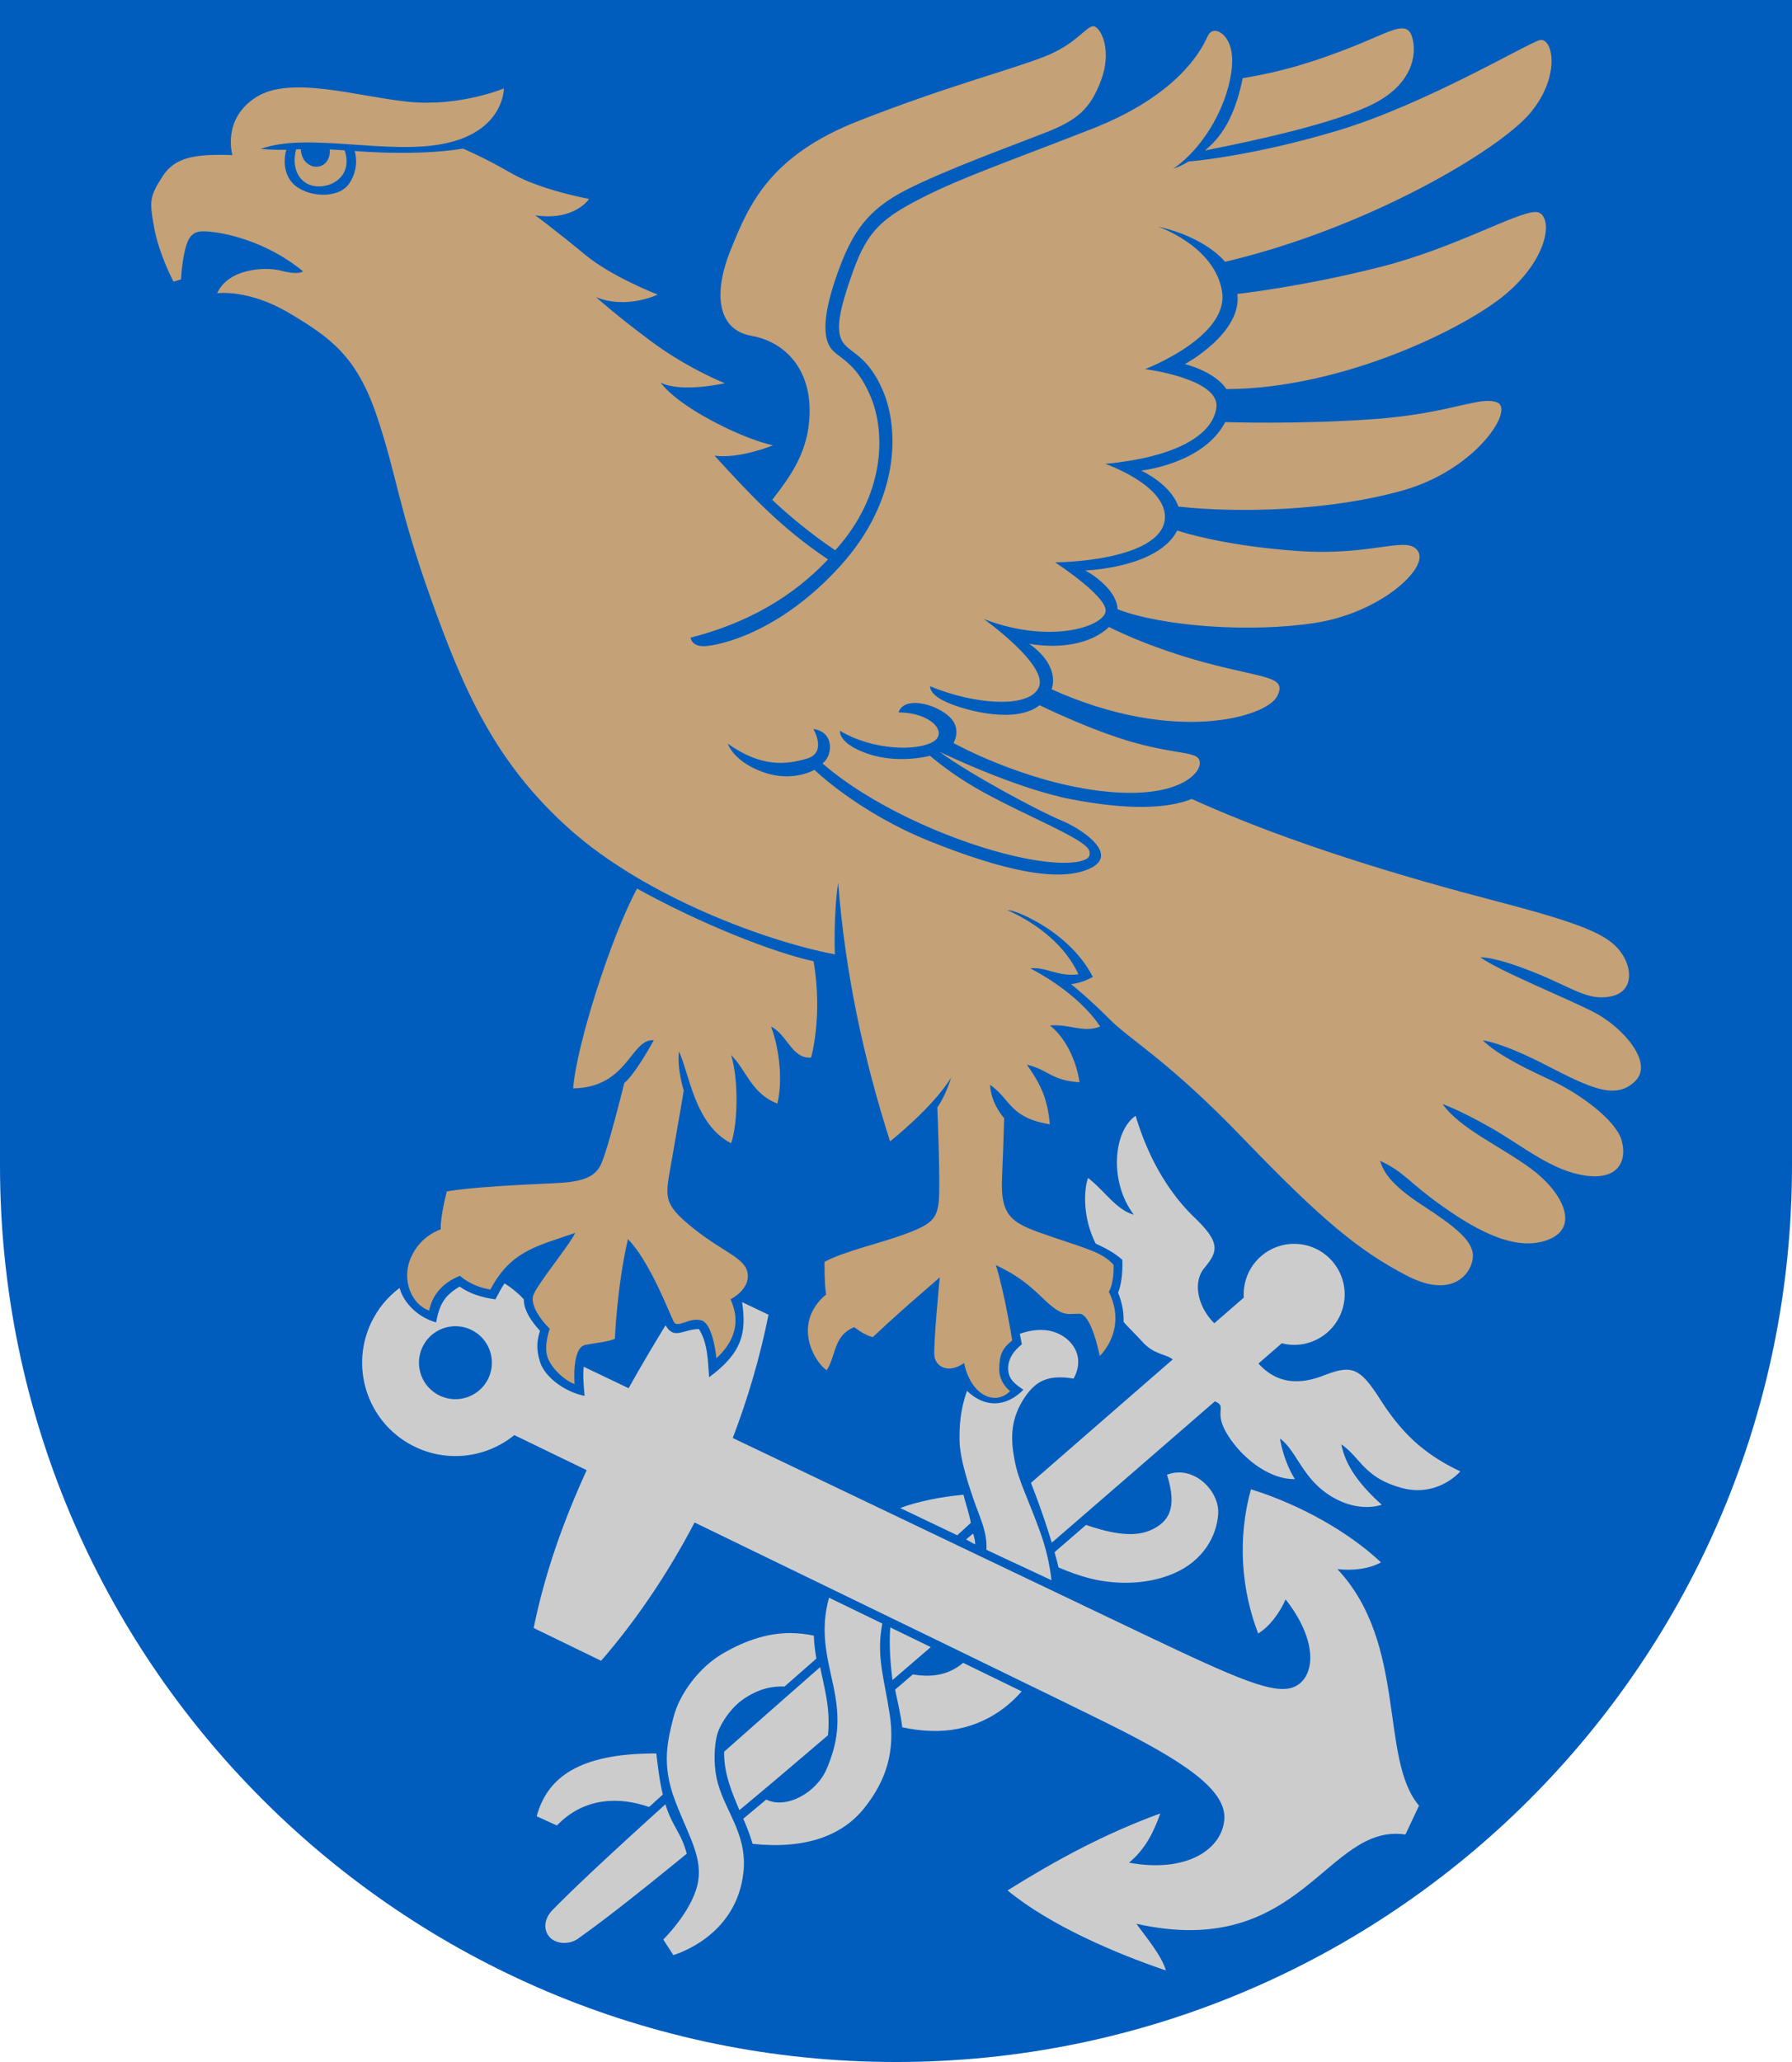
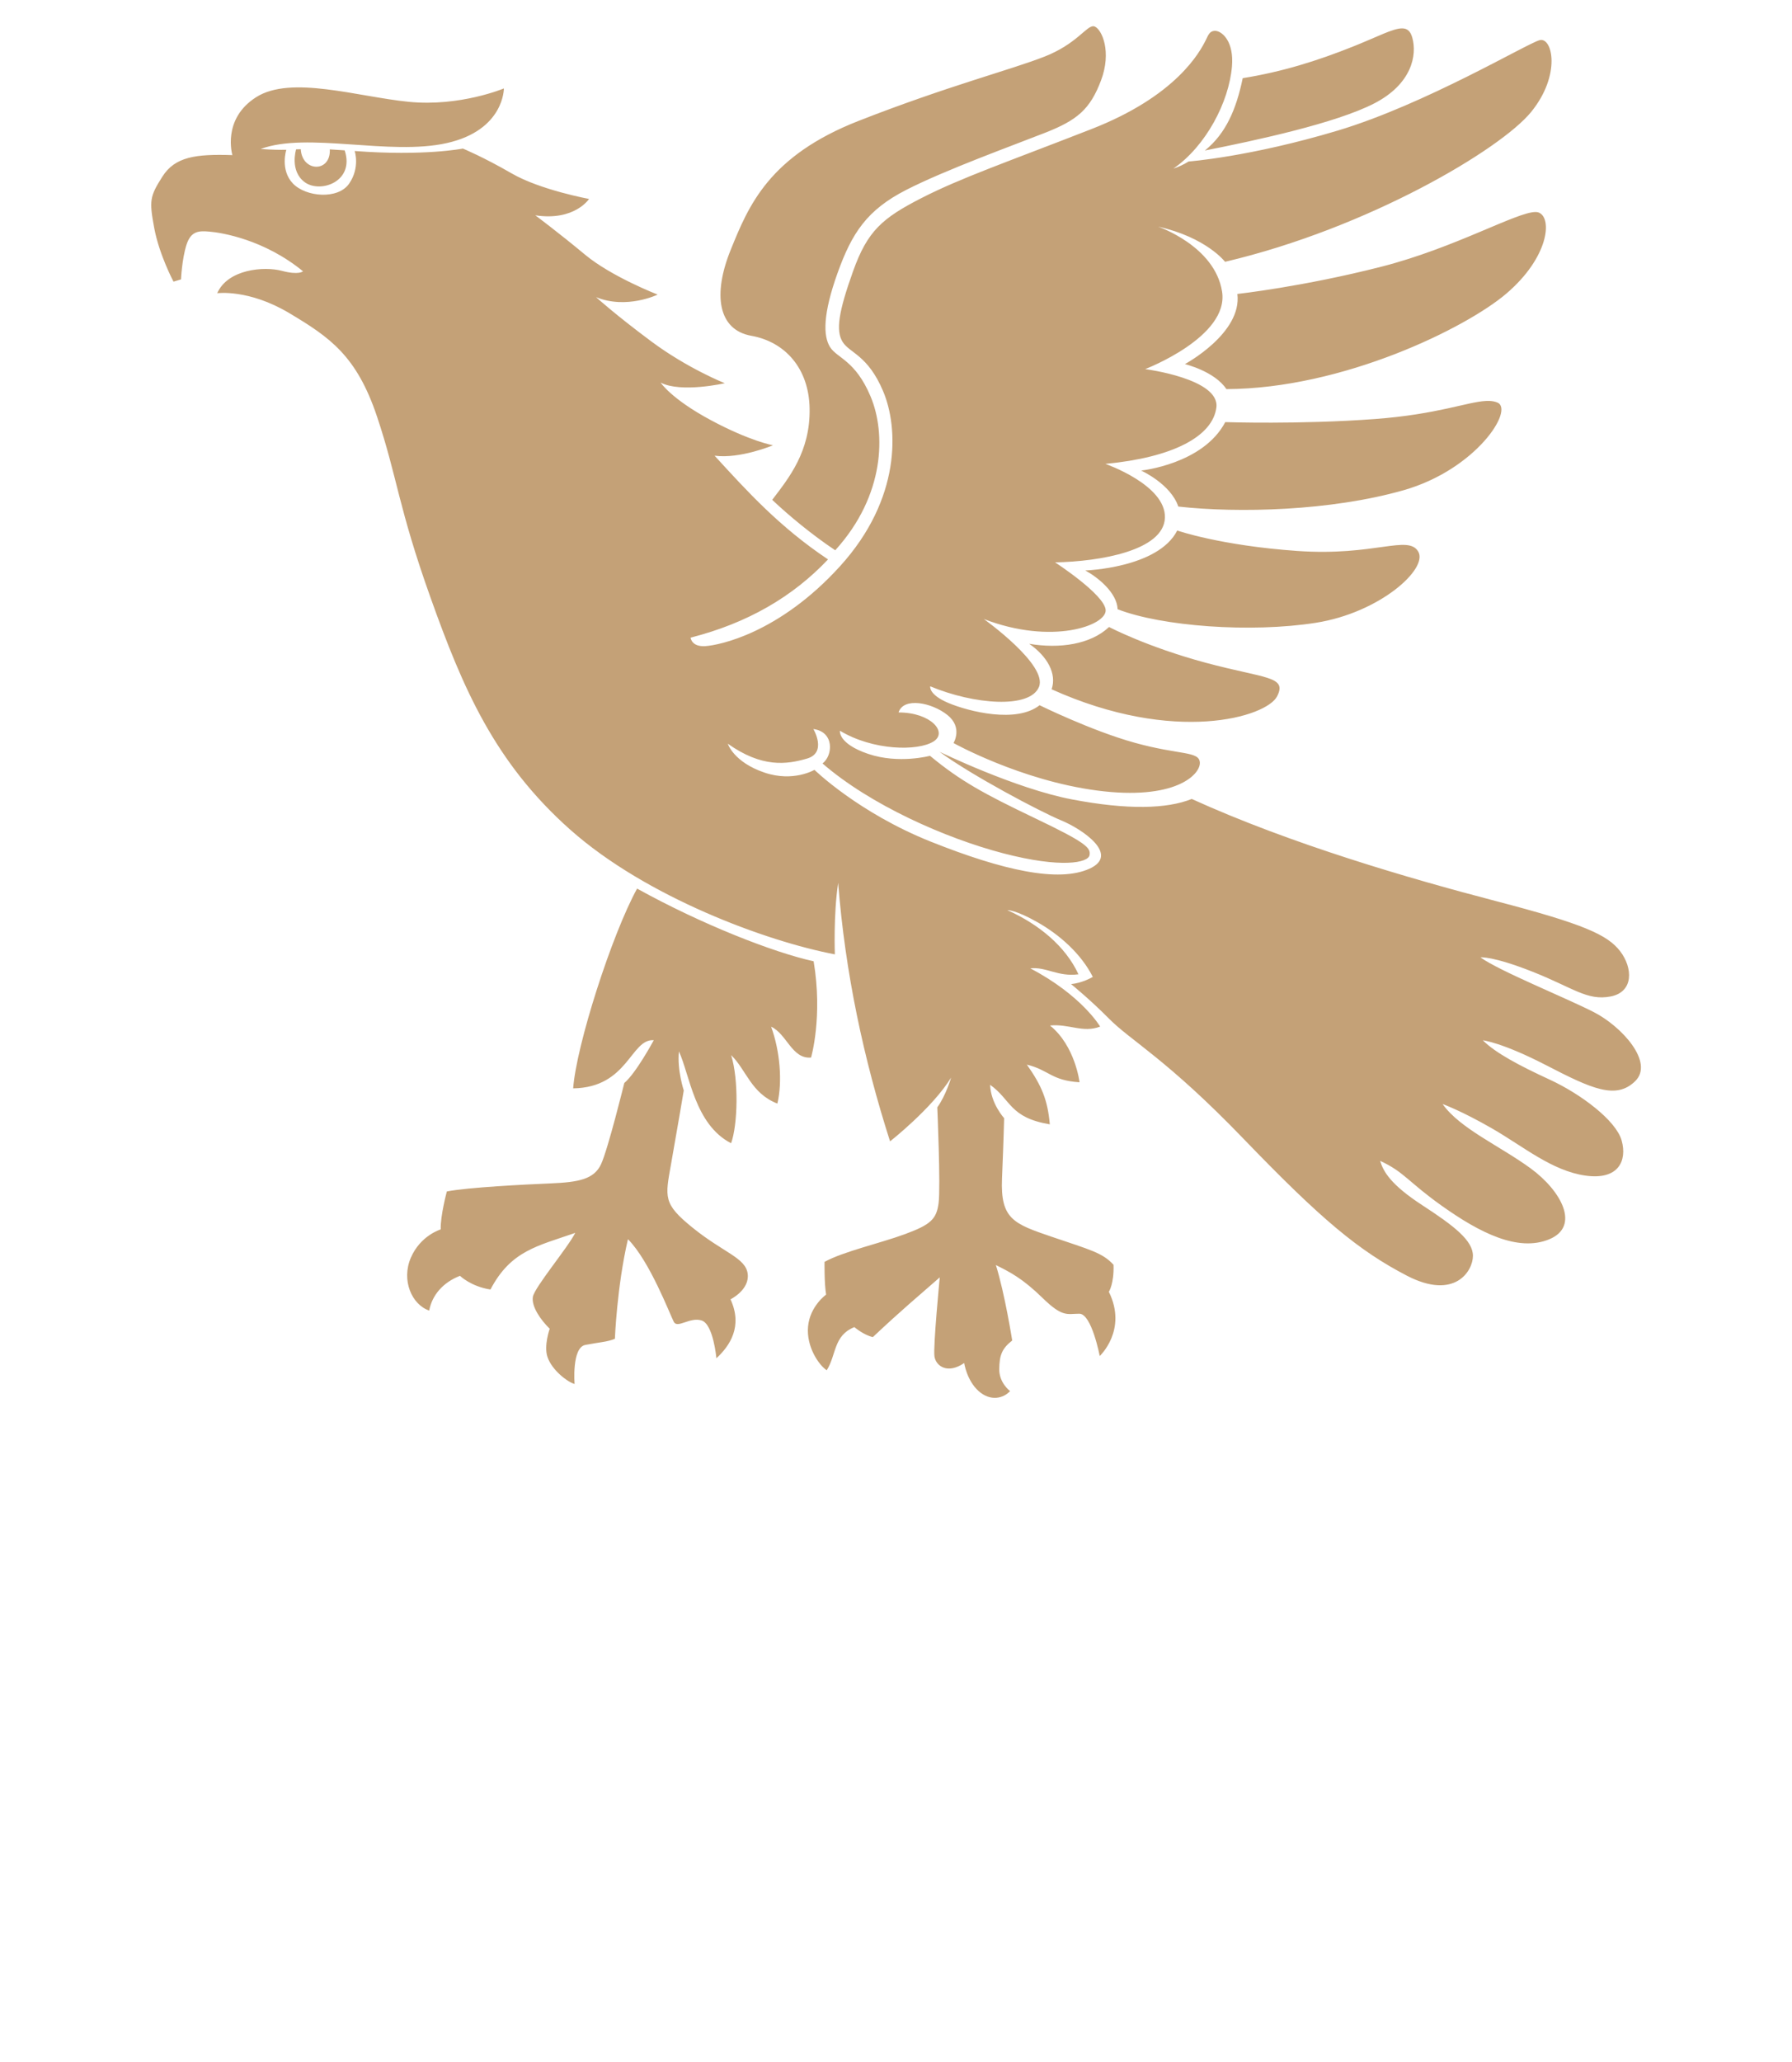
<svg xmlns="http://www.w3.org/2000/svg" width="500" height="575" viewBox="0 0 132.292 152.135" version="1.1" id="svg5" xml:space="preserve">
  <defs id="defs2" />
-   <path id="path294" style="fill:#005dbd;fill-opacity:1;stroke:none;stroke-width:0.794;stop-color:#000000" d="m 0,0 v 85.99 c 0,36.531 29.615,66.146 66.146,66.146 36.531,0 66.146,-29.615 66.146,-66.146 V 0 Z" />
-   <path id="path8393" style="fill:#cccccc;fill-opacity:1;fill-rule:evenodd;stroke:none;stroke-width:0.132;stroke-linejoin:round;stroke-miterlimit:10;stroke-dasharray:none;paint-order:normal;stop-color:#000000" d="m 37.247,94.688 c -0.278,0.416 -0.444,0.742 -0.673,1.178 -0.933,-0.12 -1.891,-0.398 -2.639,-0.943 -1.203,0.697 -1.517,1.444 -1.738,2.644 -1.325,-0.359 -2.412,-1.442 -2.697,-2.541 -0.893,0.666 -1.638,1.557 -2.136,2.641 -1.588,3.456 -0.074,7.544 3.382,9.132 2.465,1.133 5.253,0.686 7.224,-0.917 1.847,0.895 3.733,1.809 5.342,2.588 -1.696,3.698 -3.084,7.567 -3.915,11.644 l 4.98,2.419 c 2.504,-2.879 4.872,-6.334 6.9,-10.203 12.558,6.086 27.272,13.224 30.62,14.891 5.363,2.671 8.708,4.818 8.483,7.072 -0.225,2.254 -2.921,3.902 -7.035,3.135 1.189,-0.966 1.826,-2.254 2.311,-3.63 -4.098,1.486 -7.768,3.486 -11.277,5.679 3.191,2.617 8.027,4.66 11.694,5.906 -0.311,-1.08 -1.449,-2.444 -2.183,-3.446 12.249,2.734 14.003,-7.459 19.865,-6.586 l 1.003,-2.129 c -2.944,-3.458 -0.835,-11.925 -6.029,-17.455 1.138,0.139 2.346,-0.015 3.222,-0.493 -2.366,-2.229 -5.955,-4.263 -9.6,-5.392 -1.014,3.648 -0.708,7.439 0.535,10.639 0.805,-0.493 1.551,-1.452 2.025,-2.514 2.45,3.125 2.149,5.697 0.717,6.413 -1.432,0.716 -4.257,-0.541 -11.074,-3.784 -4.23,-2.012 -18.409,-8.784 -30.459,-14.54 1.107,-2.894 2.009,-5.942 2.639,-9.094 l -1.949,-0.931 c 0.342,2.304 -0.011,3.749 -2.436,5.544 -0.099,-1.211 -0.078,-2.473 -0.752,-3.559 -1.225,0.034 -1.83,0.812 -2.464,-0.275 -0.928,1.52 -1.845,3.065 -2.726,4.642 -1.003,-0.479 -2.14,-1.023 -3.315,-1.583 -0.075,0.717 0.006,1.434 0.064,2.149 -1.549,-0.313 -2.944,-1.435 -3.282,-2.485 -0.338,-1.05 -0.201,-1.692 -0.009,-2.316 -0.609,-0.66 -1.195,-1.49 -1.198,-2.332 -0.411,-0.443 -0.885,-0.836 -1.418,-1.165 z m -3.674,3.162 c 0.392,-0.007 0.792,0.071 1.172,0.245 1.351,0.621 1.944,2.219 1.323,3.57 -0.621,1.351 -2.22,1.943 -3.571,1.322 -1.351,-0.621 -1.943,-2.219 -1.322,-3.57 0.446,-0.971 1.397,-1.549 2.398,-1.568 z" />
-   <path id="circle8447-7" style="fill:#cccccc;fill-opacity:1;fill-rule:evenodd;stroke:none;stroke-width:0.132;stroke-linejoin:round;stroke-miterlimit:10;stroke-dasharray:none;paint-order:normal;stop-color:#000000" d="m 83.839,82.325 c -1.614,1.089 -2.009,4.807 -0.135,7.3 -1.318,-0.383 -2.122,-1.732 -3.379,-2.715 -0.248,0.645 -0.503,2.716 0.563,4.843 0.665,0.315 1.288,0.603 1.965,1.197 0.036,0.865 -0.057,1.811 -0.314,2.422 0.316,0.775 0.427,1.509 0.408,2.163 0.48,0.533 0.987,1.018 1.373,1.447 0.88,0.981 1.732,0.895 2.254,1.318 -3.061,2.662 -6.508,5.659 -10.467,9.109 0.58,1.456 1.118,3.03 1.539,4.412 4.458,-3.854 8.63,-7.47 12.038,-10.426 0.919,0.367 -0.049,0.692 0.8,2.222 0.963,1.735 3.089,3.551 5.112,3.513 -0.878,-1.396 -1.098,-2.988 -1.098,-2.988 1.242,0.909 1.633,2.935 3.742,4.236 2.108,1.3 3.766,0.642 3.766,0.642 -2.269,-2.035 -2.775,-3.449 -2.983,-4.457 1.463,1.035 1.662,2.423 4.386,3.2 2.724,0.777 4.396,-1.204 4.396,-1.204 -2.861,-1.353 -4.435,-2.994 -5.966,-5.389 -1.53,-2.395 -2.147,-2.441 -4.188,-1.661 -1.903,0.727 -3.492,0.488 -4.747,-0.907 0.782,-0.679 1.237,-1.074 1.721,-1.494 a 3.728,3.728 0 0 0 0.916,0.117 3.728,3.728 0 0 0 3.727,-3.727 3.728,3.728 0 0 0 -3.727,-3.727 3.728,3.728 0 0 0 -3.728,3.727 3.728,3.728 0 0 0 0.009,0.241 c -0.63,0.547 -1.046,0.909 -2.178,1.892 -1.152,-1.132 -1.653,-2.965 -0.737,-4.075 0.982,-1.19 1.248,-1.836 -0.706,-3.706 -1.955,-1.869 -3.466,-4.489 -4.361,-7.525 z m -12.003,30.821 c -0.152,0.133 -0.366,0.306 -0.517,0.438 0.187,0.089 0.488,0.275 0.672,0.363 -0.003,-0.224 -0.028,-0.411 -0.155,-0.8 z m -6.112,6.927 c -0.094,1.285 0.003,2.606 0.161,3.882 0.909,-0.78 1.889,-1.625 2.828,-2.432 -0.924,-0.449 -2.017,-0.979 -2.988,-1.45 z m -5.176,2.927 c -2.799,2.454 -5.293,4.648 -7.085,6.239 -0.047,1.547 0.574,3.018 1.124,4.313 0.475,-0.396 0.954,-0.795 1.467,-1.225 1.351,-1.132 3.132,-2.646 5.07,-4.299 0.187,-1.959 -0.228,-3.292 -0.577,-5.029 z m -11.425,10.123 c -6.245,5.631 -7.726,7.195 -8.295,7.76 -0.682,0.679 -0.722,1.485 -0.272,2.015 0.45,0.53 1.463,0.632 2.173,0.099 0.565,-0.424 2.16,-1.477 7.968,-6.23 -0.424,-1.604 -1.06,-1.98 -1.574,-3.644 z" />
  <path id="path2018" style="font-variation-settings:normal;vector-effect:none;fill:#c4a177;fill-opacity:1;stroke:none;stroke-width:0.132;stroke-linecap:butt;stroke-linejoin:miter;stroke-miterlimit:4;stroke-dasharray:none;stroke-dashoffset:0;stroke-opacity:1;-inkscape-stroke:none;stop-color:#000000" d="m 80.722,1.935 c -0.521,-0.03 -1.247,1.31 -3.599,2.236 -2.509,0.988 -7.098,2.149 -13.729,4.744 -6.631,2.595 -8.132,6.256 -9.458,9.536 -1.327,3.281 -0.928,5.886 1.526,6.323 2.477,0.441 4.255,2.386 4.306,5.365 0.055,3.166 -1.505,5.095 -2.76,6.739 1.222,1.159 2.93,2.571 4.652,3.722 3.687,-4.058 3.741,-8.663 2.61,-11.348 -1.131,-2.685 -2.473,-2.817 -2.994,-3.648 -0.521,-0.832 -0.518,-2.459 0.548,-5.439 1.066,-2.98 2.176,-4.668 5.067,-6.149 2.89,-1.481 7.955,-3.31 10.298,-4.234 2.343,-0.923 3.289,-1.725 4.089,-3.839 0.803,-2.121 0.078,-3.748 -0.455,-3.983 -0.033,-0.015 -0.067,-0.023 -0.102,-0.025 z m 22.746,0.159 c -0.667,0.021 -1.759,0.607 -3.494,1.304 -2.764,1.11 -5.339,1.903 -8.232,2.369 -0.472,2.265 -1.221,4.068 -2.793,5.338 3.814,-0.754 9.686,-2.021 12.506,-3.477 2.765,-1.428 3.178,-3.557 2.801,-4.866 -0.141,-0.491 -0.388,-0.681 -0.789,-0.668 z M 89.645,2.278 c -0.328,0.019 -0.447,0.303 -0.581,0.582 -0.488,1.02 -2.25,4.228 -8.494,6.665 -6.244,2.437 -9.658,3.609 -12.548,5.09 -2.89,1.481 -3.978,2.415 -5.045,5.395 -1.066,2.98 -1.292,4.385 -0.77,5.217 0.521,0.832 1.864,0.963 2.994,3.648 1.131,2.685 1.331,7.917 -3.171,12.884 -4.502,4.968 -8.948,5.85 -9.967,5.913 -1.019,0.063 -1.082,-0.627 -1.082,-0.627 4.201,-1.067 7.548,-3.02 10.147,-5.771 -3.574,-2.388 -5.945,-4.999 -8.375,-7.653 1.882,0.251 4.313,-0.768 4.313,-0.768 0,0 -1.694,-0.298 -4.611,-1.866 -2.917,-1.568 -3.685,-2.76 -3.685,-2.76 1.521,0.784 4.736,0.047 4.736,0.047 0,0 -2.728,-1.082 -5.41,-3.074 -2.682,-1.992 -4.093,-3.277 -4.093,-3.277 2.258,0.925 4.548,-0.188 4.548,-0.188 0,0 -3.403,-1.317 -5.363,-2.948 C 41.227,17.156 39.518,15.886 39.518,15.886 c 2.901,0.439 3.968,-1.208 3.968,-1.208 0,0 -3.591,-0.659 -5.708,-1.882 -2.117,-1.223 -3.607,-1.835 -3.607,-1.835 0,0 -2.829,0.569 -7.988,0.18 0,0 0.414,1.216 -0.409,2.408 -0.823,1.192 -3.201,0.99 -4.156,-0.016 -0.955,-1.006 -0.483,-2.482 -0.483,-2.482 -0.483,0.009 -1.031,0.002 -1.892,-0.058 3.434,-1.286 9.519,0.517 13.753,-0.439 4.234,-0.957 4.203,-4.03 4.203,-4.03 0,0 -3.246,1.364 -7.025,0.988 -3.779,-0.376 -8.688,-1.976 -11.26,-0.345 -2.555,1.621 -1.758,4.277 -1.758,4.277 -2.717,-0.089 -4.236,0.122 -5.167,1.585 -0.931,1.464 -0.976,1.763 -0.61,3.759 0.366,1.996 1.43,3.992 1.43,3.992 l 0.554,-0.166 c 0,0 0.066,-1.486 0.399,-2.539 0.333,-1.053 0.935,-1.051 1.697,-0.987 0.909,0.078 4.037,0.577 6.909,2.927 0,0 -0.288,0.305 -1.564,-0.034 -1.296,-0.344 -3.981,-0.133 -4.768,1.652 0,0 2.318,-0.321 5.312,1.464 2.994,1.785 4.978,3.138 6.486,7.64 1.508,4.502 1.554,6.647 3.948,13.351 2.394,6.704 4.734,12.18 10.334,17.143 5.6,4.963 14.482,8.228 19.516,9.181 0,0 -0.111,-2.905 0.244,-5.278 0.519,6.662 1.888,13.011 3.832,19.076 0,0 3.128,-2.458 4.507,-4.705 0,0 -0.377,1.308 -1.02,2.195 0,0 0.251,5.842 0.098,7.046 -0.153,1.204 -0.579,1.606 -2.485,2.309 -1.852,0.683 -4.523,1.272 -5.937,2.046 0,0 -0.025,1.568 0.116,2.415 0,0 -1.192,0.847 -1.333,2.352 -0.141,1.505 0.815,2.87 1.38,3.231 0.724,-1.155 0.485,-2.557 2.039,-3.184 0,0 0.674,0.581 1.364,0.737 2.295,-2.154 3.207,-2.884 4.94,-4.407 0,0 -0.498,5.124 -0.392,5.834 0.106,0.709 0.967,1.33 2.195,0.486 0,0 0.188,1.286 1.067,2.07 0.878,0.784 1.835,0.533 2.321,0 0,0 -0.816,-0.596 -0.8,-1.631 0.016,-1.035 0.204,-1.506 0.957,-2.102 0,0 -0.549,-3.481 -1.207,-5.567 1.051,0.526 1.965,0.982 3.45,2.431 1.485,1.449 1.803,1.161 2.713,1.161 0.91,0 1.505,3.12 1.505,3.12 0,0 2.07,-1.913 0.674,-4.736 0,0 0.392,-0.596 0.345,-1.992 -0.805,-0.895 -1.757,-1.114 -4.563,-2.07 -2.807,-0.957 -3.795,-1.302 -3.67,-4.297 0.125,-2.995 0.157,-4.453 0.157,-4.453 0,0 -0.988,-1.082 -1.035,-2.462 1.565,1.112 1.425,2.42 4.407,2.917 -0.158,-1.8 -0.601,-2.856 -1.694,-4.406 1.642,0.402 1.801,1.175 3.889,1.302 0,0 -0.314,-2.682 -2.18,-4.187 1.406,-0.141 2.43,0.572 3.701,0.079 0,0 -1.349,-2.305 -5.159,-4.297 1.189,-0.125 2.049,0.643 3.559,0.439 -0.96,-2.066 -2.905,-3.679 -5.253,-4.736 0,0 0.596,-0.031 2.227,0.894 1.631,0.925 3.221,2.326 4.084,4.035 0,0 -0.77,0.46 -1.607,0.528 0,0 1.403,1.136 2.807,2.556 1.624,1.642 4.262,2.981 9.927,8.86 5.771,5.99 8.516,8.259 12.056,10.098 3.528,1.833 4.879,-0.333 4.879,-1.463 0,-1.131 -1.375,-2.196 -3.726,-3.726 -2.351,-1.53 -2.883,-2.484 -3.127,-3.282 1.795,0.829 2.04,1.531 4.568,3.327 2.783,1.977 5.611,3.415 7.917,2.461 2.306,-0.954 0.905,-3.567 -1.375,-5.234 -2.28,-1.667 -5.212,-2.927 -6.498,-4.746 0,0 1.375,0.488 3.681,1.819 2.306,1.331 4.391,3.105 6.853,3.46 2.462,0.355 3.105,-1.109 2.684,-2.595 -0.421,-1.486 -3.038,-3.437 -5.3,-4.48 -2.262,-1.042 -4.014,-1.974 -4.945,-2.905 0,0 1.4,0.147 4.679,1.841 3.349,1.73 5.144,2.559 6.564,1.176 1.421,-1.383 -0.976,-4.036 -3.06,-5.101 -2.085,-1.065 -6.986,-3.038 -8.361,-4.036 0,0 0.887,-0.111 3.859,1.065 2.972,1.175 4.017,2.154 5.746,1.822 1.73,-0.333 1.645,-2.119 0.711,-3.337 -0.935,-1.218 -2.704,-2.015 -9.141,-3.693 -6.437,-1.678 -15.169,-4.218 -22.488,-7.544 -1.832,0.737 -4.738,0.816 -8.847,0.032 -4.196,-0.801 -9.77,-3.513 -9.77,-3.513 2.305,1.709 7.445,4.43 8.986,5.065 1.521,0.627 4.36,2.525 2.086,3.56 -2.274,1.035 -6.367,0.141 -11.714,-1.992 -5.352,-2.135 -8.594,-5.3 -8.594,-5.3 0,0 -1.552,0.925 -3.685,0.204 -2.288,-0.774 -2.713,-2.133 -2.713,-2.133 2.525,1.788 4.344,1.537 5.849,1.098 1.505,-0.439 0.47,-2.18 0.47,-2.18 1.551,0.2 1.46,1.945 0.674,2.54 3.528,3.058 9.08,5.52 13.361,6.634 4.281,1.113 6.241,0.69 6.351,0.141 0.11,-0.549 -0.235,-0.926 -4.046,-2.745 -3.794,-1.811 -5.515,-2.762 -7.731,-4.595 0,0 -2.309,0.624 -4.563,-0.141 -2.254,-0.765 -2.086,-1.709 -2.086,-1.709 2.446,1.474 5.738,1.516 6.9,0.8 1.092,-0.673 -0.173,-2.149 -2.572,-2.149 0.361,-1.145 2.447,-0.737 3.607,0.188 1.16,0.925 0.45,2.069 0.45,2.069 0,0 4.955,2.763 10.601,3.504 5.721,0.751 7.602,-1.152 7.585,-2.04 -0.017,-0.889 -1.464,-0.555 -4.813,-1.486 -3.218,-0.895 -7.017,-2.768 -7.017,-2.768 -1.709,1.349 -5.206,0.47 -6.712,-0.157 -1.505,-0.627 -1.364,-1.239 -1.364,-1.239 3.23,1.349 7.355,1.676 8.029,0.047 0.674,-1.629 -4.074,-5.012 -4.074,-5.012 5.034,1.945 9.079,0.477 8.997,-0.666 -0.082,-1.143 -3.733,-3.512 -3.733,-3.512 3.309,-0.063 8.027,-0.867 8.108,-3.293 0.08,-2.427 -4.396,-3.974 -4.396,-3.974 4.982,-0.469 7.914,-2.023 8.194,-4.154 0.28,-2.131 -5.256,-2.839 -5.256,-2.839 0,0 6.211,-2.375 5.677,-5.722 -0.536,-3.366 -4.724,-4.79 -4.724,-4.79 3.571,0.798 4.945,2.595 4.945,2.595 10.573,-2.485 20.35,-8.299 22.593,-11.052 2.244,-2.753 1.57,-5.552 0.629,-5.301 -0.941,0.251 -8.429,4.729 -14.903,6.671 -6.474,1.942 -11.011,2.282 -11.011,2.282 -0.361,0.226 -0.753,0.404 -1.123,0.525 2.398,-1.661 4.103,-4.902 4.324,-7.541 0.152,-1.814 -0.691,-2.541 -1.151,-2.614 -0.056,-0.009 -0.107,-0.011 -0.153,-0.009 z m -67.441,8.731 -0.345,0.011 c 0,0 -0.494,1.595 0.643,2.426 1.137,0.831 3.707,-0.033 2.944,-2.353 -0.354,-0.023 -0.818,-0.057 -1.099,-0.071 0.084,1.727 -2.045,1.689 -2.143,-0.013 z m 91.154,4.633 c -1.389,-0.003 -5.946,2.645 -11.369,4.032 -5.785,1.479 -10.642,2.014 -10.642,2.014 0.361,2.901 -3.873,5.175 -3.873,5.175 0,0 2.191,0.526 3.064,1.846 8.614,-0.033 17.696,-4.516 20.66,-7.042 3.149,-2.683 3.415,-5.589 2.395,-5.988 -0.064,-0.025 -0.142,-0.037 -0.235,-0.037 z m -3.423,13.938 c -0.073,-0.002 -0.149,-0.002 -0.227,0.002 -1.363,0.062 -3.589,0.99 -8.202,1.333 -5.581,0.414 -11.053,0.228 -11.053,0.228 -1.631,3.105 -6.21,3.575 -6.21,3.575 0,0 2.186,0.989 2.744,2.656 4.419,0.494 11.26,0.326 16.627,-1.204 5.367,-1.53 8.206,-5.966 6.919,-6.476 -0.181,-0.072 -0.377,-0.107 -0.597,-0.115 z m -23.027,9.561 c -1.411,2.776 -6.79,2.948 -6.79,2.948 0.906,0.489 2.345,1.63 2.389,2.861 3.245,1.262 9.82,1.756 14.63,1 4.738,-0.744 8.316,-3.992 7.562,-5.256 -0.754,-1.264 -3.216,0.355 -8.915,-0.044 -5.7,-0.399 -8.876,-1.509 -8.876,-1.509 z m -5.034,7.119 c -1.362,1.286 -3.648,1.62 -5.896,1.239 1.346,0.932 2.051,2.21 1.656,3.357 9.115,4.103 15.862,2.034 16.642,0.528 0.78,-1.507 -0.887,-1.308 -5.256,-2.484 -4.369,-1.175 -7.146,-2.64 -7.146,-2.64 z m -34.841,19.299 c -1.879,3.424 -4.488,11.574 -4.72,14.741 4.065,-0.058 4.241,-3.676 5.951,-3.553 0,0 -1.308,2.432 -2.176,3.157 0,0 -1.206,4.901 -1.72,6 -0.515,1.099 -1.655,1.32 -3.684,1.406 -1.972,0.083 -6.114,0.292 -7.697,0.596 0,0 -0.483,1.794 -0.452,2.8 0,0 -1.5,0.443 -2.209,2.098 -0.709,1.654 0.07,3.452 1.359,3.89 0.212,-1.144 1.025,-2.081 2.273,-2.563 0,0 0.809,0.79 2.249,1.01 1.512,-2.884 3.5,-3.212 6.259,-4.178 -0.541,1.083 -3.018,4.025 -3.129,4.724 -0.113,0.708 0.57,1.689 1.244,2.349 0,0 -0.442,1.241 -0.169,2.068 0.331,1.002 1.513,1.877 2.006,2.006 0,0 -0.222,-2.685 0.794,-2.881 1.1,-0.212 1.596,-0.211 2.181,-0.453 0,0 0.152,-3.874 0.964,-7.347 1.608,1.606 3.116,5.588 3.386,6.099 0.271,0.512 1.189,-0.381 2.055,-0.103 0.866,0.279 1.089,2.788 1.089,2.788 0.998,-0.923 1.959,-2.349 1.042,-4.349 0,0 1.421,-0.696 1.268,-1.885 -0.154,-1.189 -1.783,-1.547 -4.086,-3.415 -2.171,-1.762 -2.012,-2.212 -1.566,-4.712 0.446,-2.5 0.933,-5.399 0.933,-5.399 0,0 -0.5,-1.505 -0.357,-2.88 0.804,1.741 1.164,5.391 3.851,6.776 0.495,-1.37 0.569,-4.69 0.004,-6.501 1.126,1.089 1.464,2.815 3.413,3.575 0.382,-1.603 0.196,-3.883 -0.463,-5.673 1.155,0.523 1.539,2.406 2.95,2.275 0,0 0.878,-2.998 0.189,-7.103 -2.934,-0.64 -8.235,-2.705 -13.031,-5.361 z" />
-   <path id="path21381" style="color:#000000;fill:#cccccc;fill-opacity:1;stroke:none;-inkscape-stroke:none" d="m 76.831,98.123 c -0.497,-7.8e-4 -1.022,0.099 -1.543,0.288 0.051,0.256 0.101,0.514 0.148,0.774 -0.618,0.486 -1.03,1.092 -1.01,1.832 0.02,0.74 0.511,1.111 1.125,1.521 -1.294,1.304 -2.866,1.337 -4.161,0.082 -0.508,1.392 -0.575,2.679 -0.551,3.704 0.033,1.41 0.743,3.505 1.206,4.789 0.359,0.997 0.851,2.011 0.773,3.228 1.672,0.798 3.457,1.608 4.805,2.251 -0.133,-1.203 -0.416,-2.397 -0.823,-3.526 -0.91,-2.528 -1.606,-3.8 -1.886,-5.258 -0.28,-1.458 -0.374,-2.902 0.576,-4.463 0.95,-1.561 1.951,-1.917 3.764,-1.634 1.033,-1.84 -0.428,-3.425 -2.104,-3.575 -0.105,-0.009 -0.211,-0.014 -0.319,-0.014 z M 58.37,120.489 c -1.511,-0.005 -3.143,0.421 -5.02,1.514 -1.782,1.037 -3.211,3.04 -3.623,4.673 -0.412,1.633 -0.925,3.442 0.094,6.136 1.019,2.694 2.144,4.303 1.653,6.306 -0.491,2.003 -2.509,3.98 -2.509,3.98 l 0.742,1.148 c 0,0 4.714,-1.302 5.184,-6.189 0.277,-2.878 -1.527,-4.593 -1.994,-6.896 -0.234,-1.151 -0.157,-2.375 0.036,-3.139 0.193,-0.764 0.993,-2.026 2.008,-2.702 1.058,-0.705 2.027,-0.929 2.974,-0.886 0.747,-0.656 1.538,-1.35 2.352,-2.063 -0.095,-0.552 -0.168,-1.115 -0.186,-1.692 -0.557,-0.117 -1.124,-0.187 -1.709,-0.189 z m 12.732,2.195 c -0.731,0.626 -1.658,0.99 -2.855,0.946 -0.299,-0.011 -0.584,-0.043 -0.859,-0.09 -0.445,0.383 -0.874,0.75 -1.308,1.123 0.205,0.971 0.425,1.907 0.528,2.78 0.646,0.139 1.344,0.236 2.114,0.265 2.801,0.103 5.136,-1.108 6.701,-2.92 -1.329,-0.648 -2.724,-1.328 -4.32,-2.103 z" />
-   <path id="path22223" style="color:#000000;fill:#cccccc;fill-opacity:1;stroke:none;-inkscape-stroke:none" d="m 87.063,108.638 c -0.298,-0.003 -0.604,0.049 -0.912,0.166 0.79,2.478 0.136,3.527 -1.283,4.125 -1.375,0.58 -3.301,0.062 -4.694,-0.418 -0.766,0.662 -1.542,1.333 -2.323,2.008 0.118,0.417 0.221,0.805 0.293,1.128 0.761,0.327 1.572,0.622 2.383,0.823 1.59,0.395 3.959,0.542 6.113,-0.376 2.154,-0.918 3.193,-2.736 3.292,-4.416 0.083,-1.417 -1.262,-3.023 -2.869,-3.04 z m -15.934,1.645 c -1.668,0.144 -3.458,0.518 -4.673,0.979 1.644,0.785 2.703,1.29 4.213,2.011 0.329,-0.287 0.672,-0.629 1.001,-0.916 -0.136,-0.766 -0.394,-1.435 -0.541,-2.073 z m -9.929,7.595 c -0.664,2.42 -0.171,4.247 0.317,6.483 0.582,2.671 0.291,4.289 -0.478,6.125 -0.745,1.778 -2.998,3.025 -4.47,2.285 -0.589,0.494 -1.151,0.962 -1.697,1.415 0.255,0.593 0.497,1.197 0.686,1.854 3.873,0.41 6.599,-0.582 8.238,-2.629 1.639,-2.048 2.305,-4.211 1.882,-6.95 -0.422,-2.74 -1.001,-4.265 -0.543,-6.674 -1.289,-0.626 -2.598,-1.261 -3.936,-1.909 z m -12.752,11.491 c -5.805,-0.009 -8.057,1.835 -8.829,4.636 l 1.492,0.681 c 2.05,-2.132 4.668,-2.111 6.808,-1.366 0.33,-0.299 0.651,-0.59 1.012,-0.915 -0.271,-1.125 -0.366,-2.149 -0.483,-3.037 z" />
</svg>